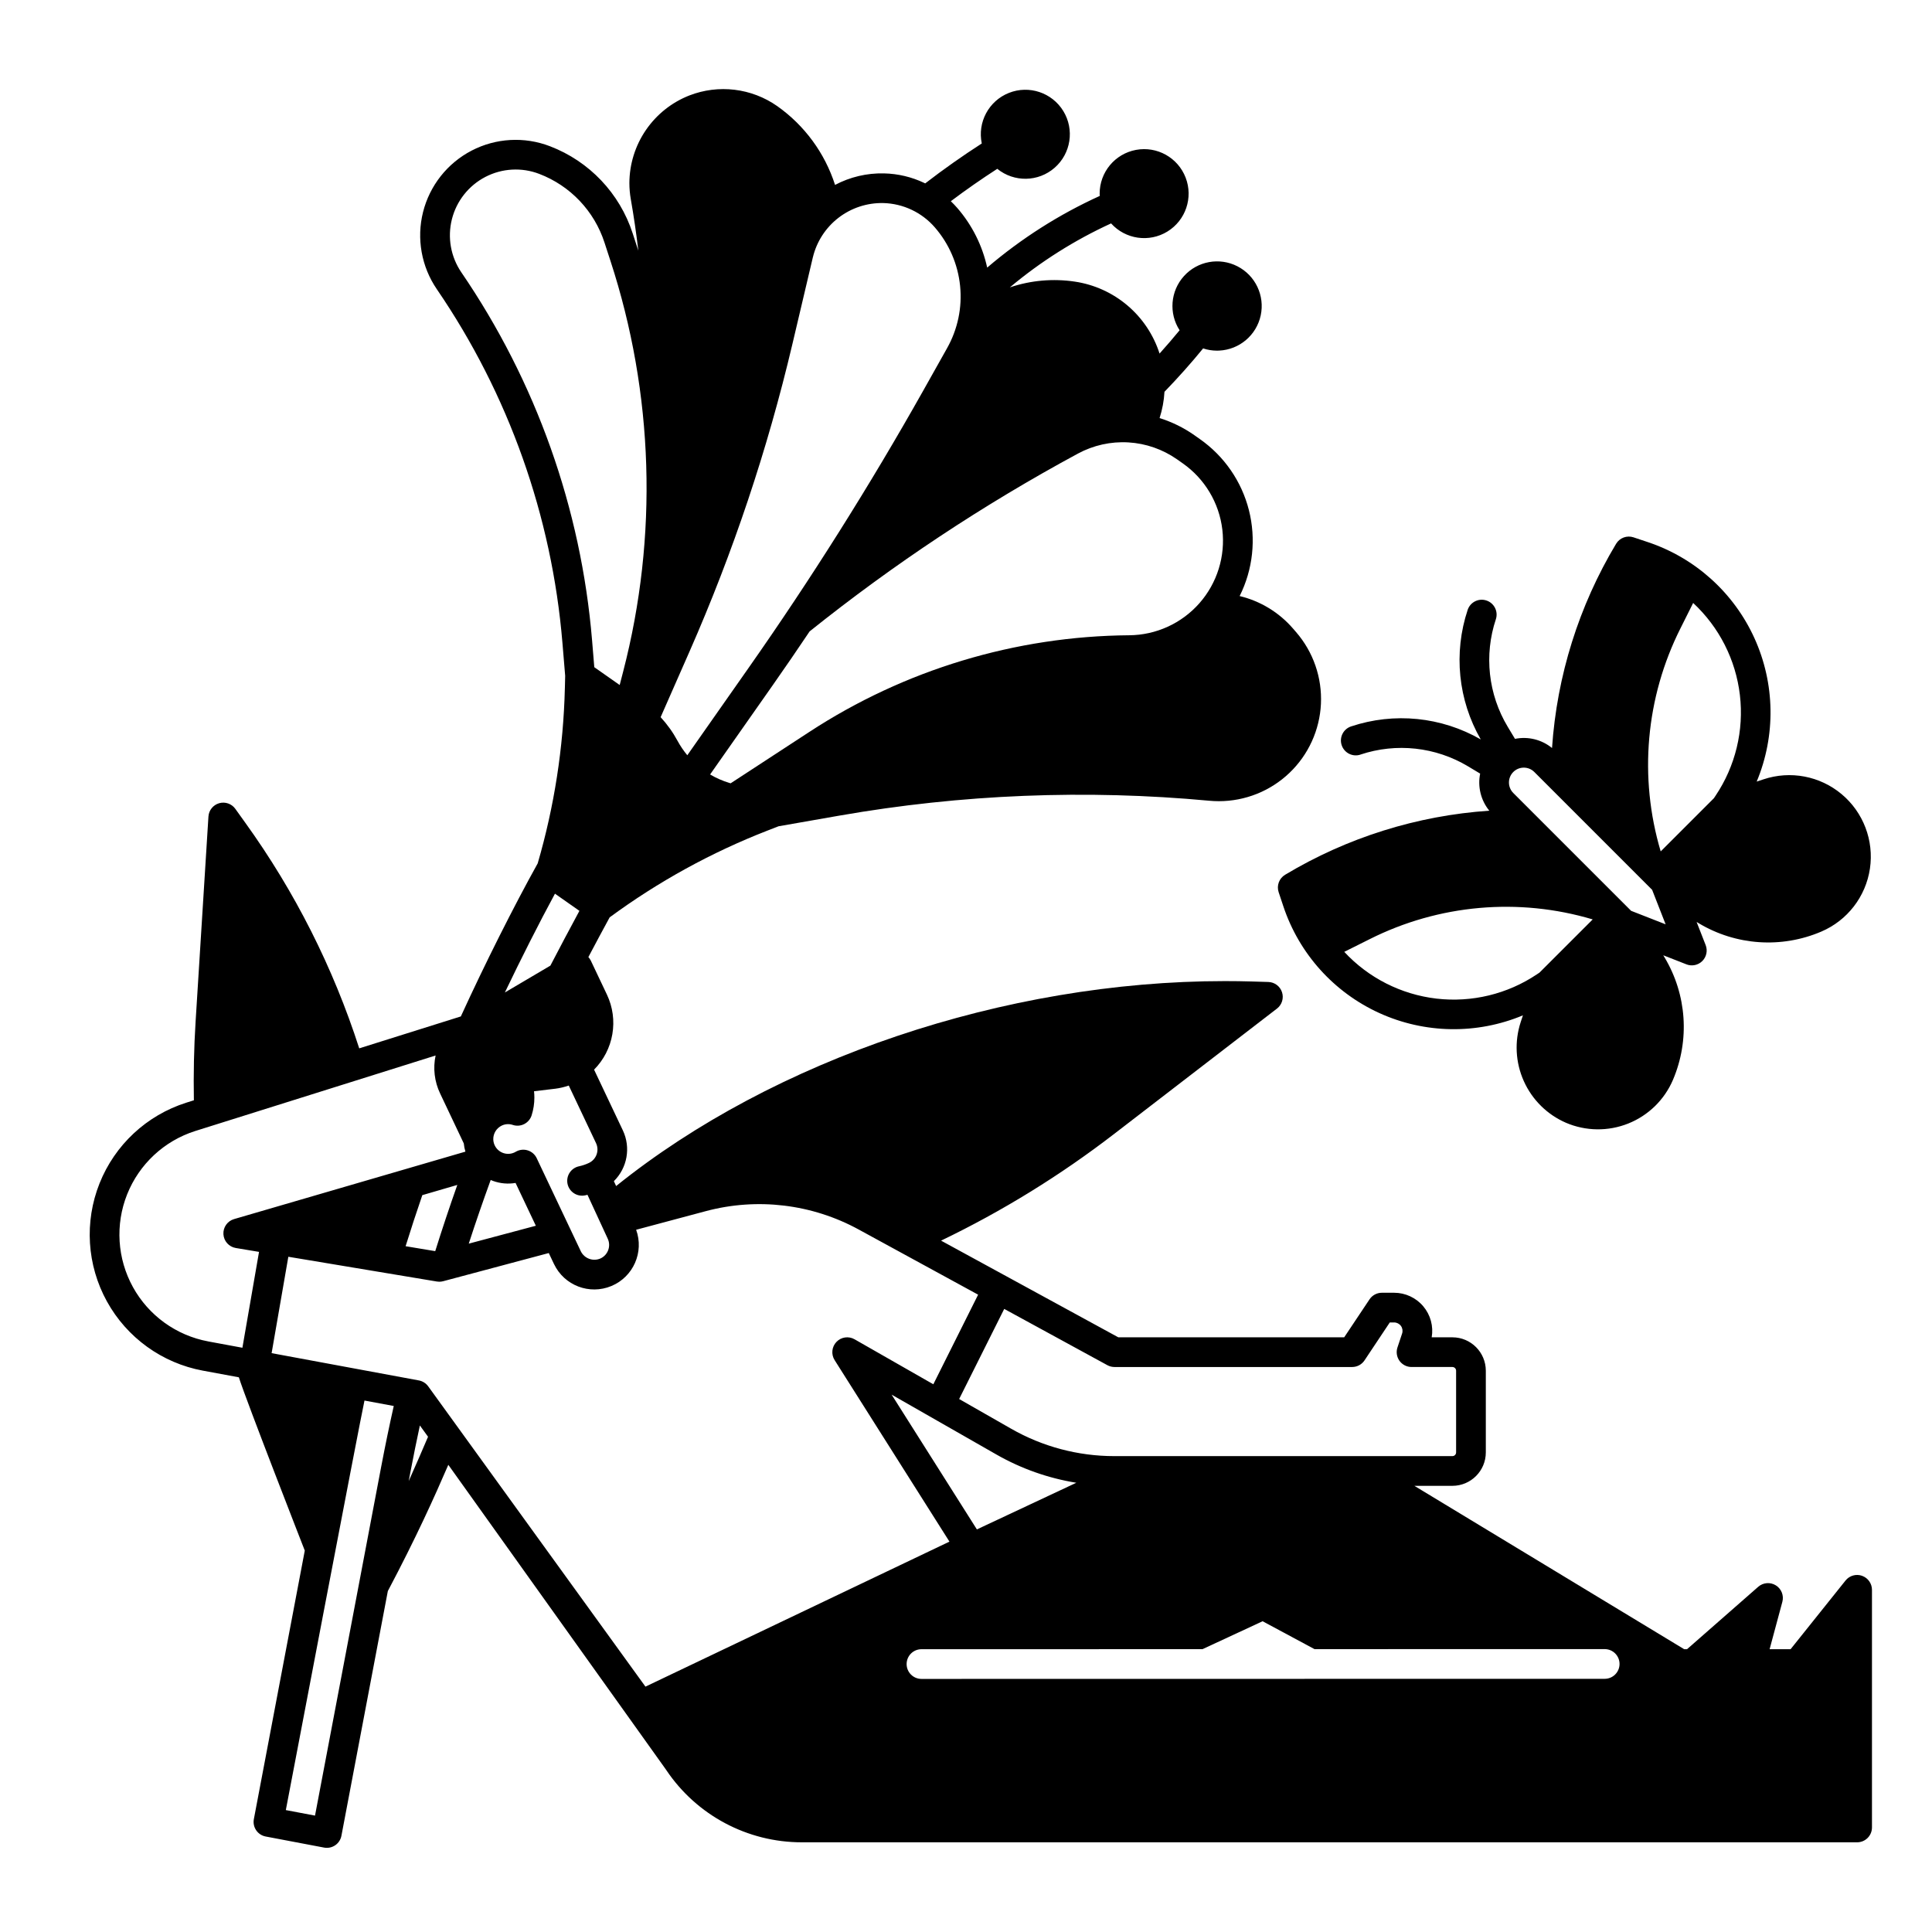
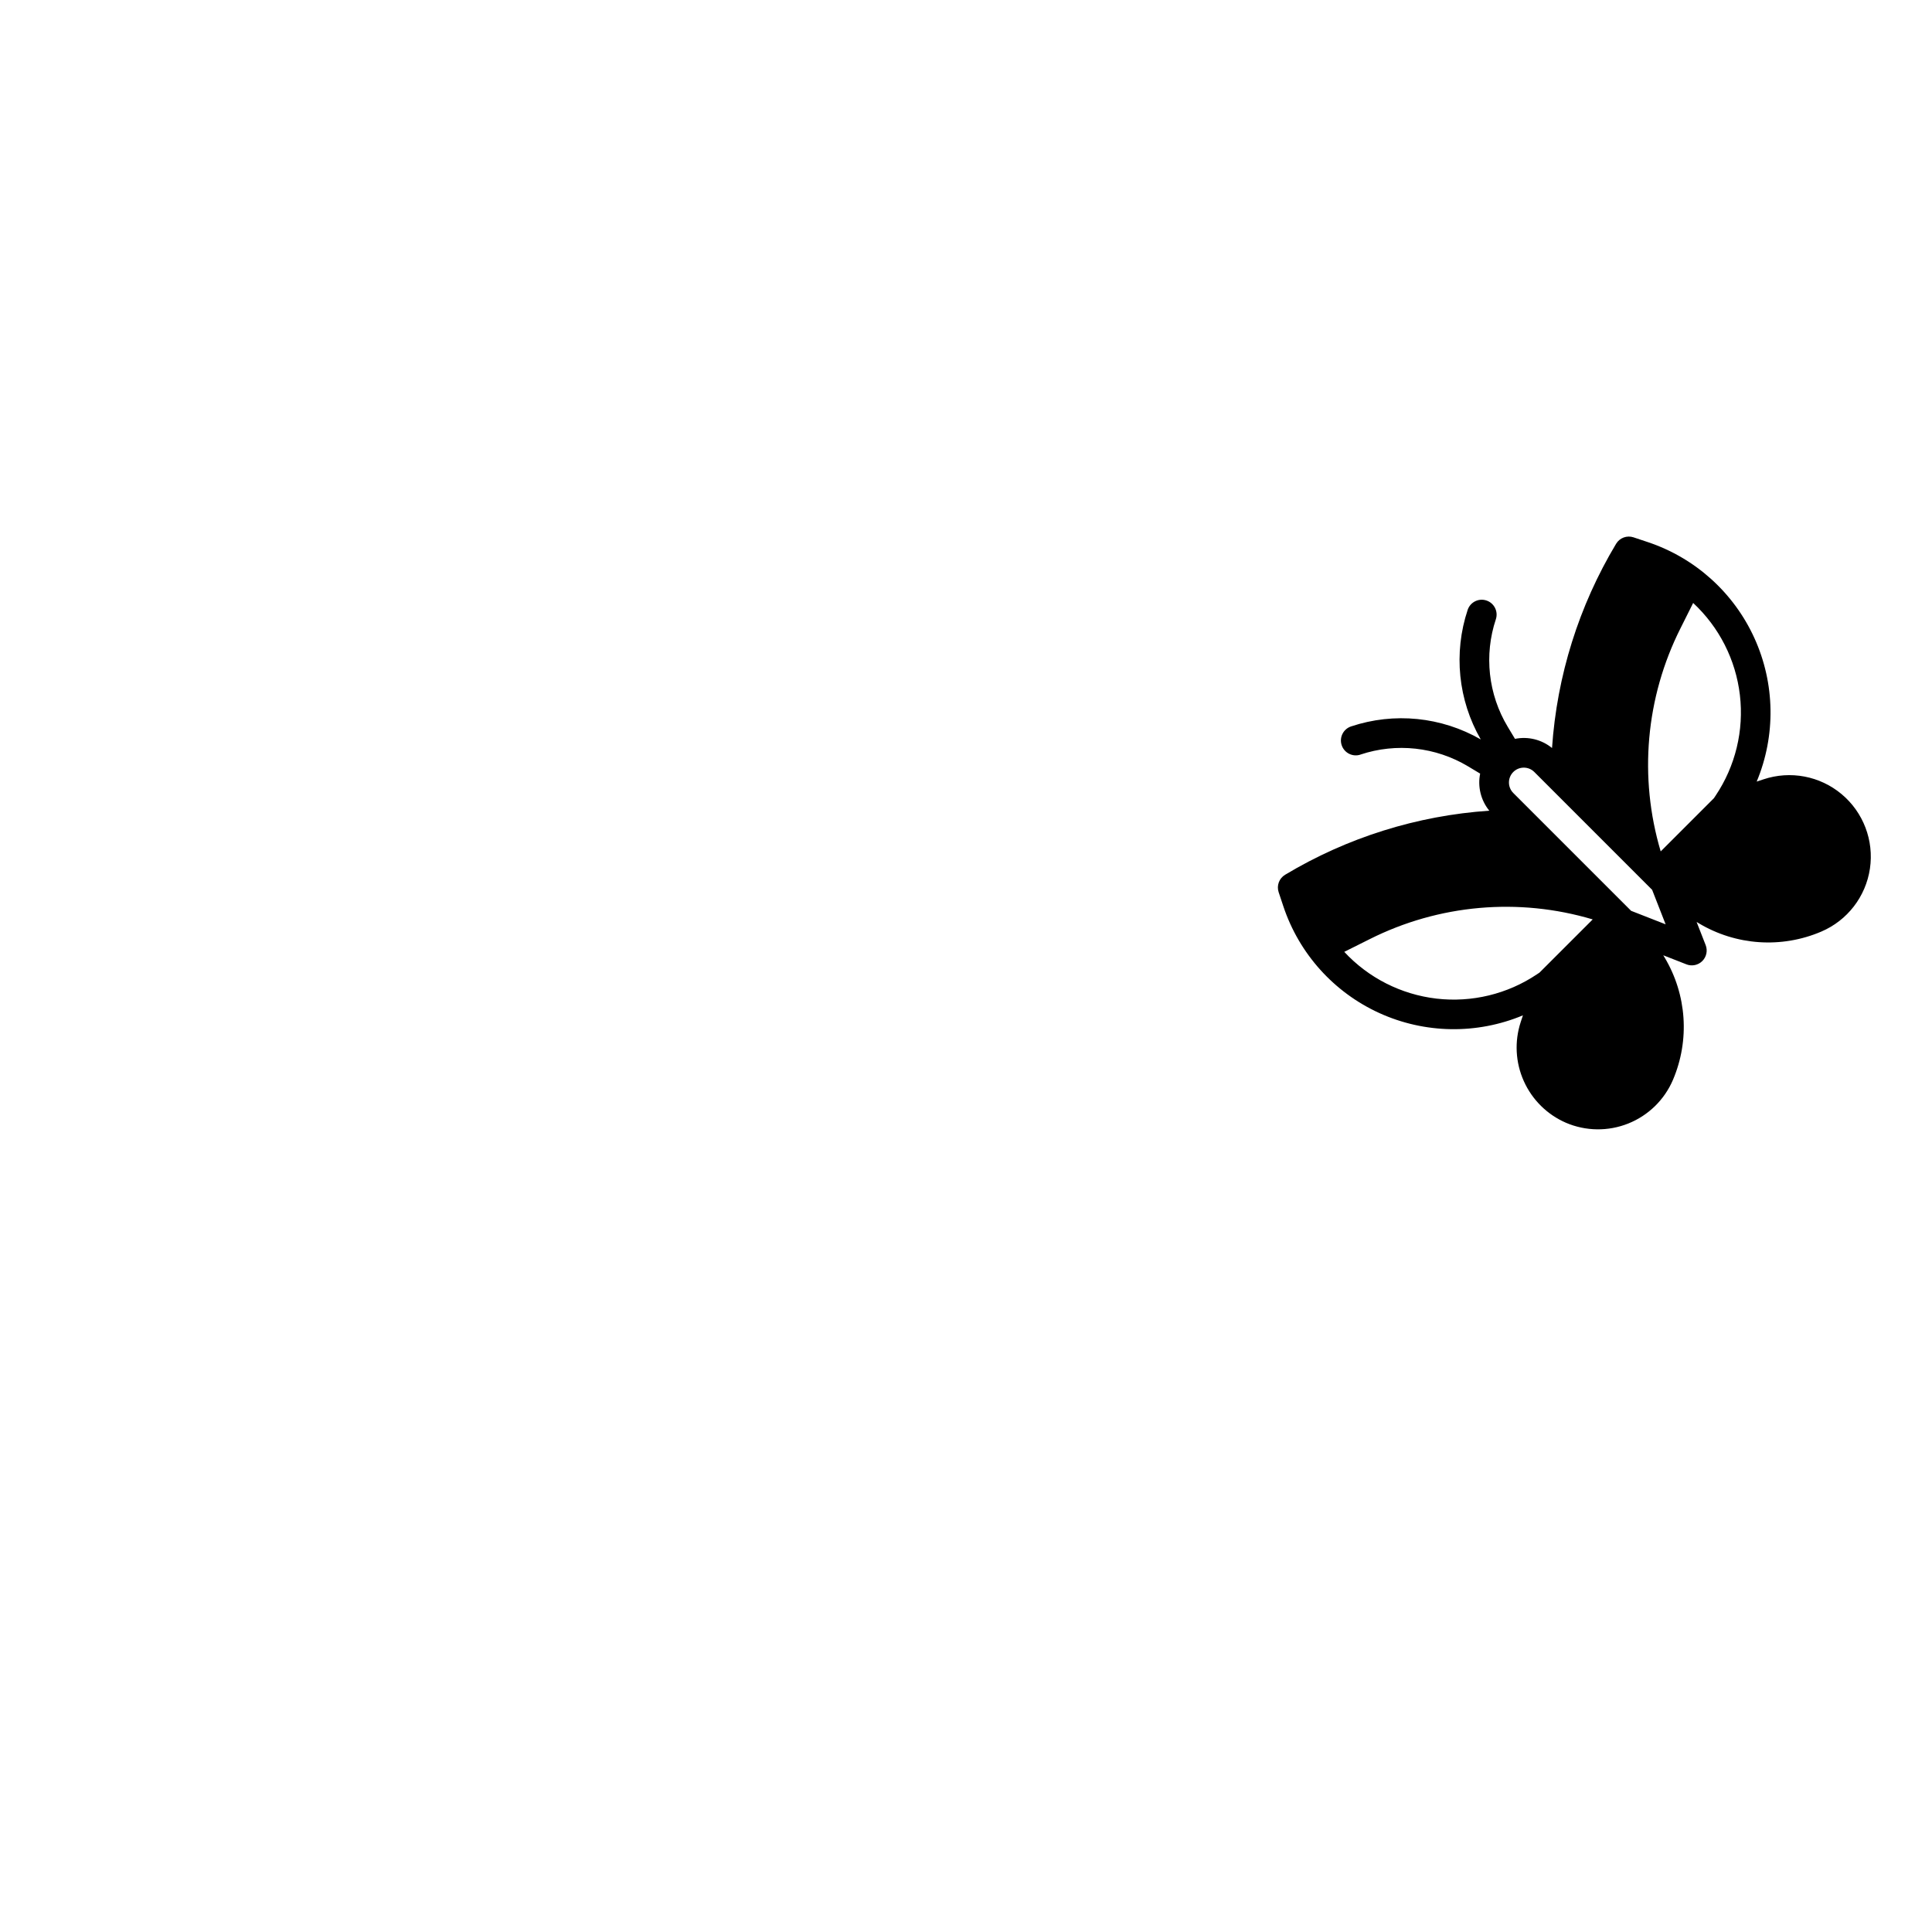
<svg xmlns="http://www.w3.org/2000/svg" fill="#000000" width="800px" height="800px" version="1.1" viewBox="144 144 512 512">
  <g>
-     <path d="m637.46 561.6c-1.574-0.555-3.332-0.051-4.375 1.254l-14.562 18.203h-5.559l3.379-12.559v0.004c0.449-1.676-0.25-3.449-1.723-4.363-1.473-0.918-3.371-0.762-4.676 0.379l-18.863 16.539h-0.754l-71.504-43.297h10.078c4.891-0.004 8.852-3.965 8.855-8.855v-21.648c-0.004-4.887-3.965-8.852-8.855-8.855h-5.488c0.504-2.934-0.312-5.941-2.231-8.215-1.918-2.277-4.742-3.59-7.719-3.594h-3.258c-1.316 0-2.547 0.66-3.273 1.754l-6.707 10.055h-59.863l-46.969-25.621c16.215-7.805 31.578-17.273 45.836-28.254l43.18-33.242v0.004c1.316-1.016 1.852-2.75 1.34-4.332s-1.961-2.672-3.625-2.723l-4.543-0.137c-2.219-0.066-4.5-0.098-6.981-0.098-58.293 0-119.55 20.715-161.32 54.316l-0.598-1.293c3.566-3.523 4.523-8.91 2.387-13.445l-7.633-16.113c2.539-2.559 4.231-5.836 4.84-9.391 0.613-3.555 0.117-7.207-1.422-10.469l-4.289-9.043c-0.168-0.336-0.383-0.648-0.641-0.926 1.969-3.723 4.082-7.676 5.641-10.527 12.883-9.477 26.961-17.215 41.863-23.012l2.891-1.125 16.121-2.824c32.367-5.66 65.344-6.988 98.062-3.941 0.816 0.078 1.641 0.117 2.523 0.117 6.953-0.004 13.645-2.684 18.676-7.484 5.035-4.801 8.027-11.355 8.359-18.305 0.328-6.949-2.027-13.758-6.578-19.016l-0.844-0.973c-3.695-4.266-8.633-7.269-14.121-8.586 3.523-7.047 4.394-15.125 2.457-22.766-1.938-7.637-6.555-14.324-13.008-18.84l-1.488-1.051c-2.809-1.969-5.902-3.488-9.18-4.504 0.727-2.258 1.164-4.602 1.297-6.969 3.555-3.668 6.988-7.516 10.242-11.496h0.004c1.18 0.391 2.418 0.59 3.66 0.59 0.195 0 0.402 0 0.605-0.016h0.004c5.348-0.258 9.855-4.078 10.988-9.316 1.129-5.234-1.398-10.574-6.164-13.02-4.766-2.445-10.578-1.383-14.172 2.59s-4.066 9.863-1.156 14.359c-1.723 2.098-3.496 4.156-5.312 6.172v0.004c-1.59-4.957-4.531-9.371-8.5-12.738-3.965-3.371-8.797-5.562-13.945-6.328-5.785-0.867-11.691-0.344-17.234 1.527 8.145-6.828 17.172-12.531 26.832-16.957 3.805 4.223 10.082 5.129 14.926 2.156 4.844-2.973 6.875-8.98 4.832-14.285-2.039-5.305-7.578-8.395-13.164-7.352s-9.633 5.922-9.625 11.605c0 0.195 0.02 0.395 0.031 0.59v0.004c-10.785 4.902-20.828 11.301-29.836 18.996-1.277-5.844-4-11.277-7.918-15.797-0.547-0.629-1.121-1.227-1.715-1.797 3.996-3.012 8.117-5.879 12.309-8.586 4.461 3.621 10.879 3.5 15.199-0.281 4.324-3.781 5.297-10.125 2.301-15.027-2.996-4.898-9.086-6.93-14.422-4.809-5.336 2.121-8.371 7.781-7.184 13.398-5.133 3.305-10.156 6.848-14.996 10.582-0.082-0.039-0.16-0.082-0.242-0.121-3.344-1.59-6.992-2.457-10.695-2.531-4.508-0.105-8.969 0.945-12.953 3.051-2.707-8.438-8.082-15.766-15.316-20.879-6.809-4.777-15.555-5.836-23.309-2.82-4.664 1.832-8.668 5.023-11.5 9.156-2.828 4.133-4.356 9.02-4.379 14.027 0 1.441 0.125 2.883 0.375 4.301 0.793 4.527 1.461 9.074 1.996 13.648l-1.492-4.574c-3.441-10.625-11.508-19.125-21.941-23.113-6.762-2.598-14.312-2.176-20.738 1.16-6.43 3.34-11.117 9.27-12.883 16.297-1.762 7.023-0.43 14.469 3.66 20.445 19.012 27.816 30.477 60.09 33.277 93.668l0.73 8.789-0.078 3.281-0.004-0.004c-0.383 15.723-2.801 31.324-7.199 46.422-6.34 11.387-14.027 26.699-20.367 40.559l-26.93 8.461c-6.883-21.383-17.066-41.555-30.191-59.785l-2.648-3.691h0.004c-0.973-1.352-2.688-1.949-4.285-1.488-1.602 0.461-2.738 1.875-2.84 3.535l-3.406 54.395c-0.434 6.875-0.574 13.855-0.453 20.797l-2.047 0.645c-10.461 3.328-18.883 11.164-22.949 21.363-4.066 10.195-3.352 21.676 1.949 31.289 5.301 9.613 14.629 16.348 25.422 18.348l9.543 1.766c1.918 6.102 17.473 45.922 17.473 45.922l-13.496 71.176c-0.195 1.023 0.027 2.086 0.617 2.949 0.586 0.863 1.496 1.457 2.519 1.648l15.469 2.934c1.027 0.195 2.09-0.023 2.953-0.613 0.863-0.586 1.457-1.496 1.648-2.519l12.301-64.848c7.516-14.195 12.398-25.047 16.027-33.457l57.773 80.902-0.004 0.004c8.035 11.969 21.508 19.145 35.922 19.133h279.66c1.043 0 2.043-0.414 2.781-1.152 0.738-0.738 1.152-1.738 1.152-2.781v-62.977c0-1.672-1.055-3.16-2.633-3.715zm-199.99-55.809c0.578 0.316 1.227 0.48 1.887 0.48h62.977c1.316 0 2.543-0.656 3.273-1.75l6.703-10.059h1.152c0.715 0.004 1.387 0.352 1.805 0.93 0.418 0.582 0.531 1.328 0.305 2.008l-1.23 3.691c-0.398 1.199-0.199 2.519 0.543 3.547 0.738 1.027 1.926 1.633 3.191 1.633h10.824c0.262 0 0.512 0.105 0.695 0.289 0.188 0.184 0.289 0.434 0.289 0.695v21.648c0 0.262-0.102 0.512-0.289 0.695-0.184 0.188-0.434 0.289-0.695 0.289h-89.613c-9.586 0-19.008-2.504-27.332-7.266l-13.77-7.867 11.945-23.879zm-8.234 31.156-26.352 12.363-22.59-35.711 27.754 15.855c6.555 3.75 13.734 6.289 21.188 7.492zm26.711-271.21 1.488 1.051c5.836 4.09 9.652 10.473 10.496 17.551 0.84 7.074-1.371 14.176-6.078 19.523-4.711 5.348-11.477 8.434-18.602 8.488-30.109 0.238-59.516 9.117-84.723 25.586l-20.902 13.648-0.352-0.105c-1.777-0.539-3.488-1.289-5.09-2.238l16.578-23.625c3.312-4.723 6.578-9.488 9.805-14.301v0.004c22.234-17.805 46.027-33.574 71.09-47.113 4.094-2.211 8.719-3.238 13.363-2.969 4.644 0.273 9.117 1.832 12.926 4.5zm-77.883-67.926c5.269 0.129 10.238 2.477 13.684 6.457 3.773 4.352 6.109 9.766 6.688 15.496 0.582 5.731-0.629 11.5-3.457 16.516l-6.363 11.332c-14.148 25.141-29.723 49.863-46.297 73.477l-16.176 23.059c-0.992-1.195-1.863-2.481-2.602-3.844-1.223-2.262-2.727-4.356-4.469-6.246l7.637-17.355c11.555-26.273 20.688-53.551 27.277-81.488l5.422-23 0.004 0.004c0.996-4.172 3.391-7.875 6.785-10.496 3.394-2.617 7.582-4 11.867-3.91zm-111.79 18.383c-2.816-4.117-3.734-9.246-2.519-14.082 1.215-4.84 4.445-8.926 8.871-11.227 4.43-2.297 9.629-2.59 14.285-0.801 8.223 3.141 14.578 9.836 17.289 18.207l1.555 4.773v-0.004c11.516 35.246 12.691 73.051 3.383 108.94l-0.914 3.535-6.731-4.723-0.59-7.164v0.004c-2.914-34.938-14.848-68.52-34.629-97.461zm24.797 164.64 6.481 4.551c-2.41 4.453-5.551 10.379-7.695 14.516l-12.062 7.117c4.371-9.129 9.039-18.344 13.277-26.184zm-14.09 61.453c0.906-0.434 1.941-0.496 2.894-0.176 1 0.34 2.098 0.262 3.043-0.219 0.945-0.48 1.656-1.32 1.973-2.328 0.48-1.52 0.723-3.102 0.723-4.691 0-0.559-0.031-1.121-0.09-1.68l5.547-0.664 0.004 0.004c1.242-0.156 2.469-0.438 3.652-0.852l7.227 15.262c0.93 1.965 0.09 4.309-1.871 5.242-0.828 0.395-1.703 0.691-2.602 0.887-1.031 0.207-1.938 0.816-2.516 1.695s-0.781 1.953-0.562 2.984c0.219 1.027 0.844 1.926 1.727 2.492 0.887 0.57 1.965 0.758 2.992 0.527 0.188-0.039 0.375-0.09 0.562-0.137l5.363 11.617c0.922 1.961 0.09 4.297-1.863 5.231-1.969 0.898-4.293 0.074-5.254-1.859l-11.699-24.688v-0.004c-0.469-0.988-1.328-1.734-2.375-2.066-1.043-0.328-2.176-0.207-3.129 0.336-0.125 0.07-0.262 0.148-0.383 0.207h-0.004c-1.203 0.57-2.613 0.488-3.75-0.211-1.133-0.699-1.836-1.926-1.867-3.258-0.031-1.555 0.852-2.984 2.258-3.652zm-2.941 14.414c0.215 0.09 0.426 0.188 0.648 0.27v-0.004c1.902 0.684 3.949 0.863 5.941 0.523l5.375 11.344-17.777 4.742c1.828-5.641 3.781-11.285 5.812-16.875zm-65.801 44.465-9.047-1.672v-0.004c-8.477-1.57-15.801-6.856-19.965-14.402-4.16-7.551-4.727-16.566-1.535-24.574 3.195-8.004 9.805-14.16 18.02-16.777l63.727-20.02c-0.723 3.391-0.301 6.922 1.191 10.051l6.277 13.246c0.074 0.742 0.219 1.469 0.434 2.18l-61.309 17.875c-1.762 0.516-2.934 2.18-2.824 4.012 0.109 1.836 1.469 3.348 3.281 3.652l6.156 1.027zm56.953-43.148c-2.066 5.828-4.016 11.695-5.852 17.547l-7.852-1.309c1.414-4.547 2.898-9.07 4.43-13.531zm-20.125 74.422-17.586 92.715-7.734-1.465c-0.004 0 19.695-103.4 20.844-108.53l7.758 1.438c-1.188 5.301-2.289 10.613-3.281 15.844zm7.246 4.035 0.492-2.57c0.758-4.016 1.59-8.074 2.465-12.141l2.164 2.988c-1.457 3.41-3.121 7.293-5.117 11.73zm62.738 54.5-57.574-79.586c-0.594-0.816-1.477-1.379-2.473-1.562l-39.023-7.231 4.43-25.543 39.359 6.562c0.211 0.035 0.43 0.055 0.645 0.055 0.344 0 0.688-0.043 1.016-0.133l28-7.469 1.387 2.926h0.004c2.711 5.684 9.402 8.238 15.211 5.809 5.809-2.426 8.691-8.984 6.551-14.906l18.418-4.922c13.648-3.656 28.184-1.914 40.582 4.867l31.629 17.258-11.871 23.746-20.879-11.926c-1.57-0.898-3.551-0.609-4.797 0.699-1.25 1.305-1.449 3.293-0.484 4.824l30.43 48.102zm254.2-2.074-181.05 0.027c-2.176 0-3.938-1.762-3.938-3.934 0-2.176 1.762-3.938 3.938-3.938l74.473-0.012 15.93-7.398 13.758 7.391 76.895-0.008c2.176 0 3.938 1.762 3.938 3.934 0 2.176-1.762 3.938-3.938 3.938z" />
    <path d="m504.53 343.97c9.512-3.172 19.934-2.031 28.527 3.125l3.199 1.918c-0.707 3.473 0.184 7.082 2.422 9.828-19.125 1.297-37.672 7.117-54.113 16.98-1.582 0.949-2.293 2.871-1.711 4.621l1.254 3.762c4.184 12.551 13.406 22.797 25.449 28.273 12.043 5.477 25.824 5.695 38.035 0.598l-0.59 1.781v0.004c-1.684 5.141-1.391 10.723 0.828 15.656 2.215 4.938 6.191 8.867 11.152 11.023 5.266 2.258 11.211 2.328 16.527 0.203 5.32-2.129 9.574-6.281 11.832-11.547 4.504-10.547 3.684-22.609-2.203-32.449l-0.352-0.586 6.129 2.398v0.004c1.457 0.57 3.113 0.223 4.219-0.883 1.105-1.105 1.453-2.762 0.883-4.219l-2.398-6.129 0.59 0.352c9.84 5.887 21.906 6.707 32.449 2.199 6.91-2.945 11.793-9.27 12.895-16.699 1.098-7.434-1.742-14.902-7.5-19.723-5.758-4.824-13.609-6.309-20.734-3.922l-1.781 0.59v0.004c5.094-12.211 4.875-25.992-0.605-38.035-5.477-12.043-15.723-21.262-28.273-25.445l-3.762-1.254h0.004c-1.75-0.582-3.672 0.129-4.621 1.711-9.863 16.441-15.684 34.992-16.98 54.121-2.746-2.238-6.348-3.129-9.816-2.426l-1.926-3.203c-5.164-8.594-6.309-19.016-3.133-28.523 0.66-2.055-0.457-4.262-2.504-4.941-2.047-0.684-4.266 0.414-4.965 2.453-3.809 11.426-2.551 23.934 3.461 34.367-10.438-6.004-22.945-7.262-34.371-3.449-2.062 0.688-3.176 2.914-2.488 4.977s2.918 3.18 4.977 2.492zm47.461 57.773-0.688 0.461c-7.828 5.246-17.27 7.527-26.625 6.438-9.359-1.094-18.023-5.484-24.434-12.391l6.715-3.356c18.32-9.219 39.469-11.094 59.125-5.242zm40.715-97.953c6.906 6.414 11.297 15.074 12.387 24.434 1.094 9.355-1.188 18.797-6.434 26.625l-0.461 0.688-14.094 14.094c-5.852-19.656-3.977-40.805 5.242-59.125zm-47.668 44.793c1.539-1.535 4.031-1.535 5.57 0l31.223 31.227 3.578 9.145-9.145-3.578-31.227-31.227c-1.531-1.539-1.531-4.027 0-5.566z" />
  </g>
</svg>